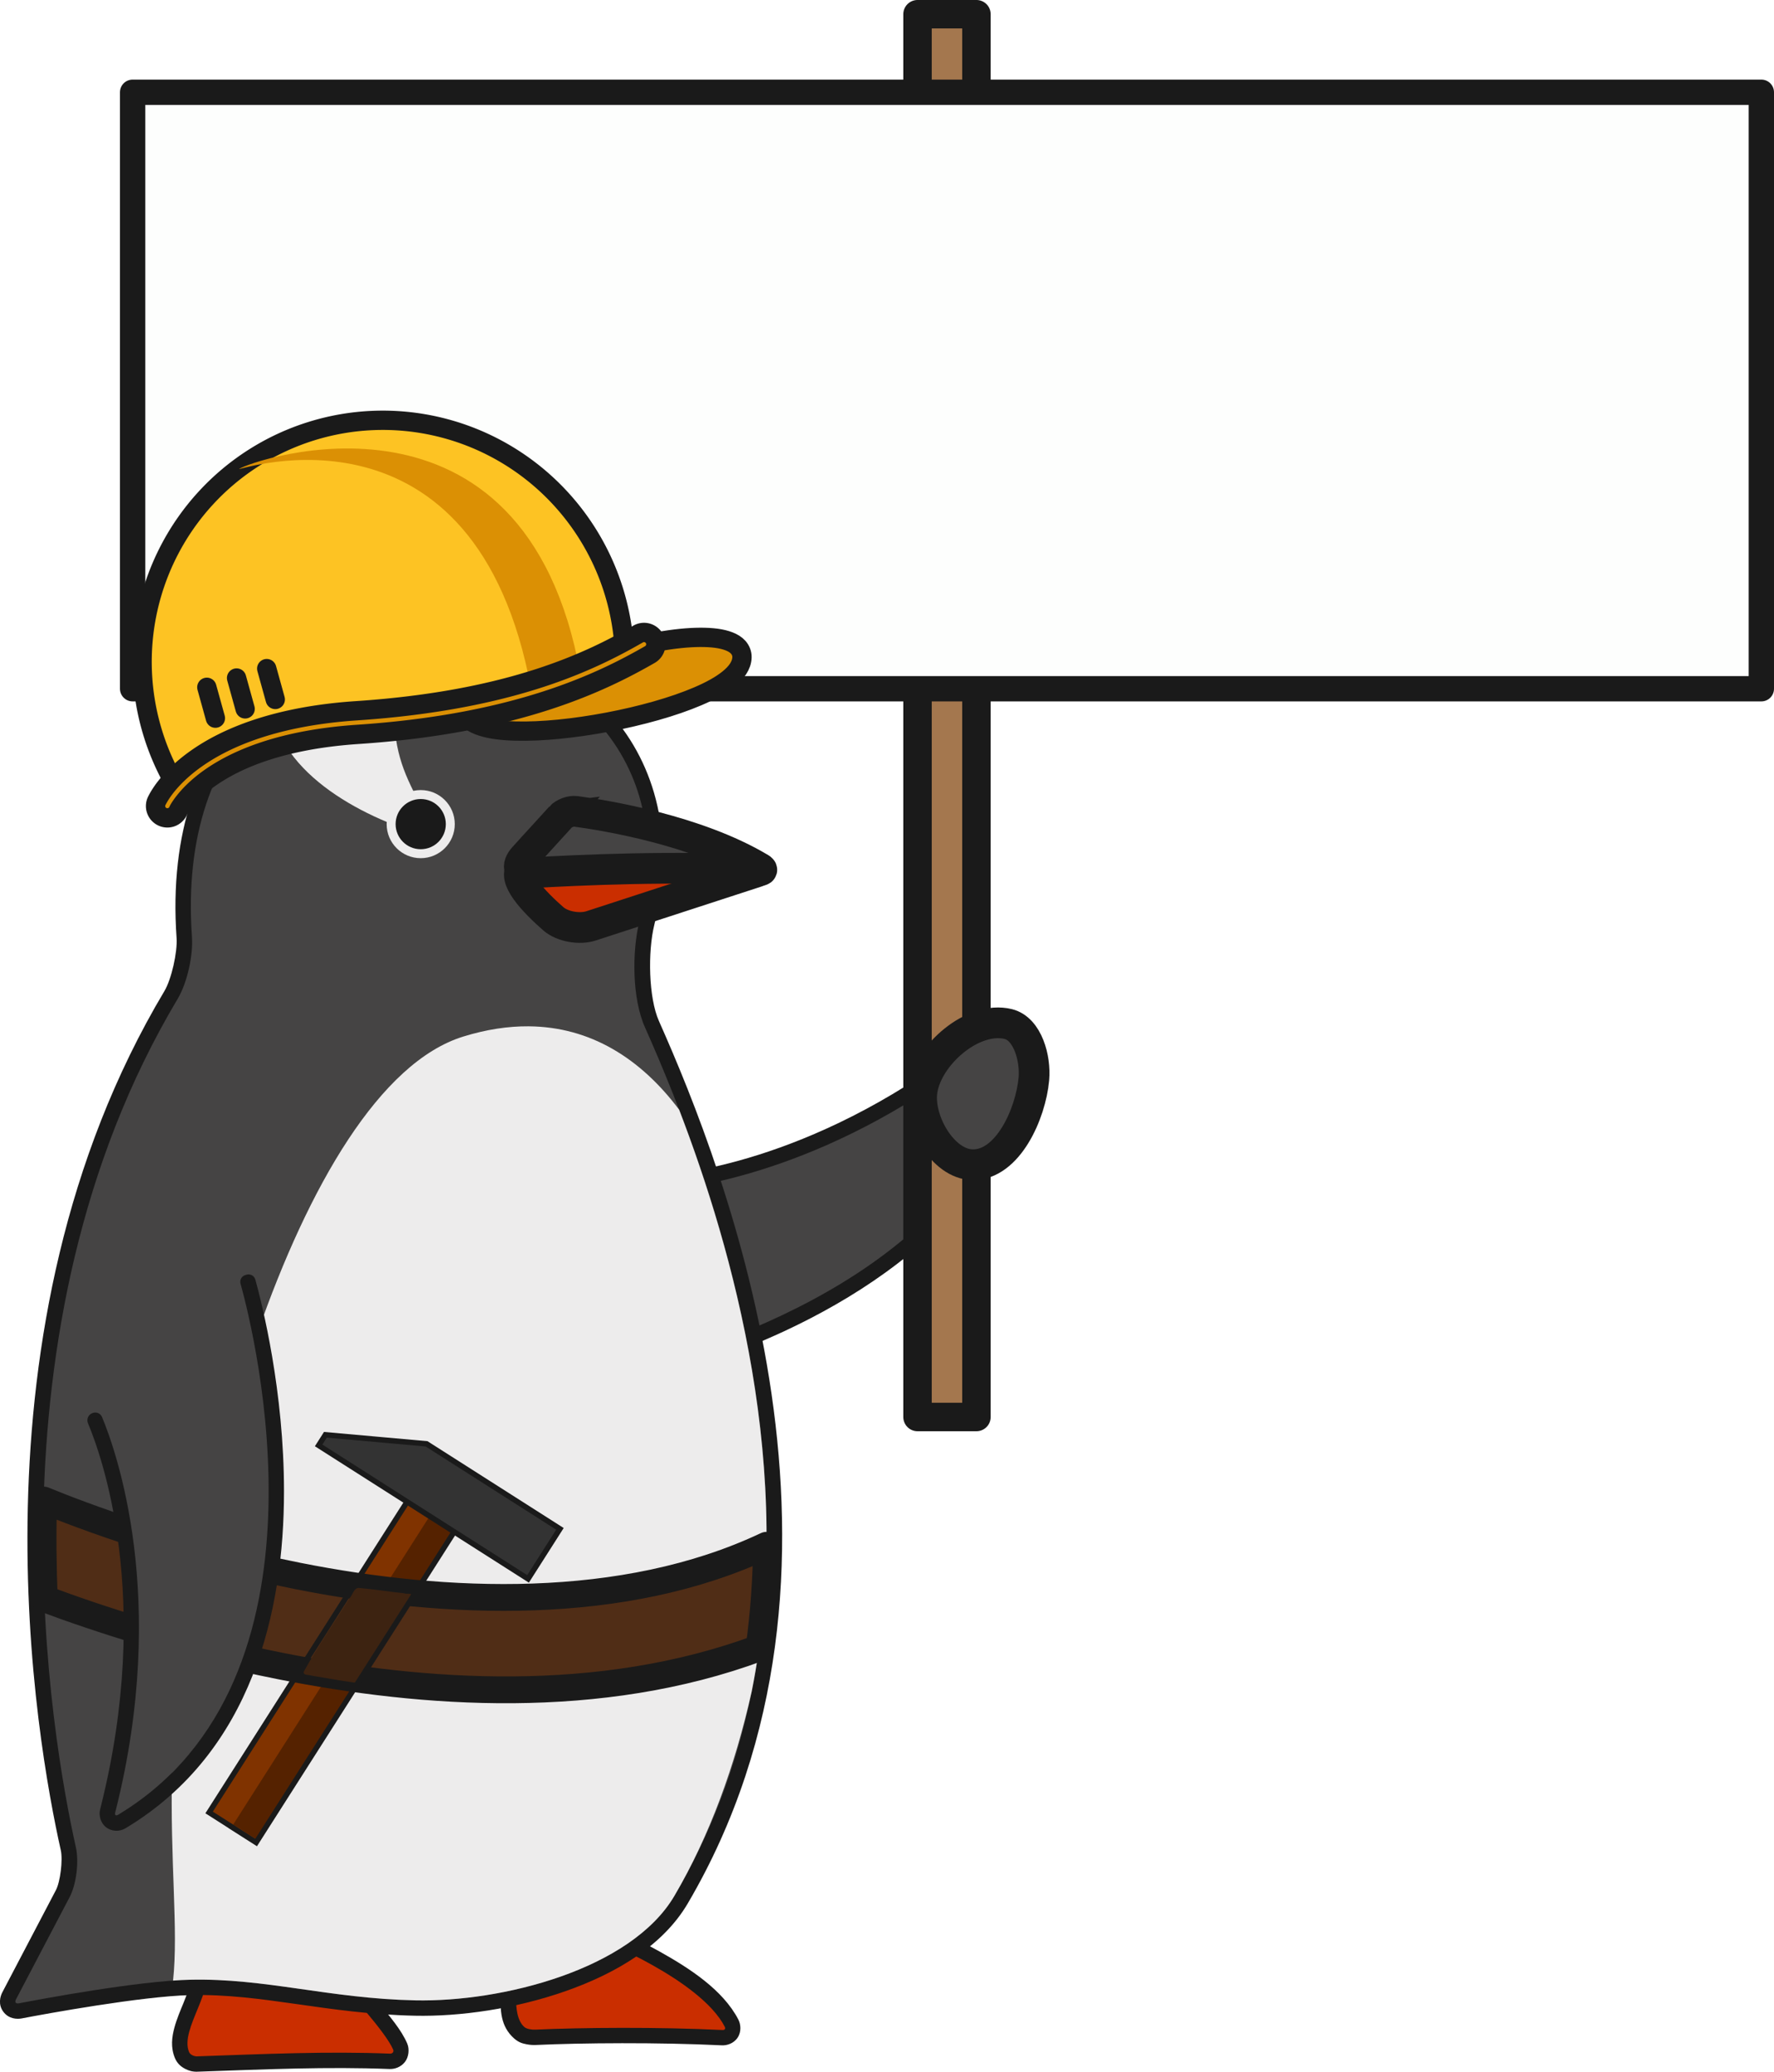
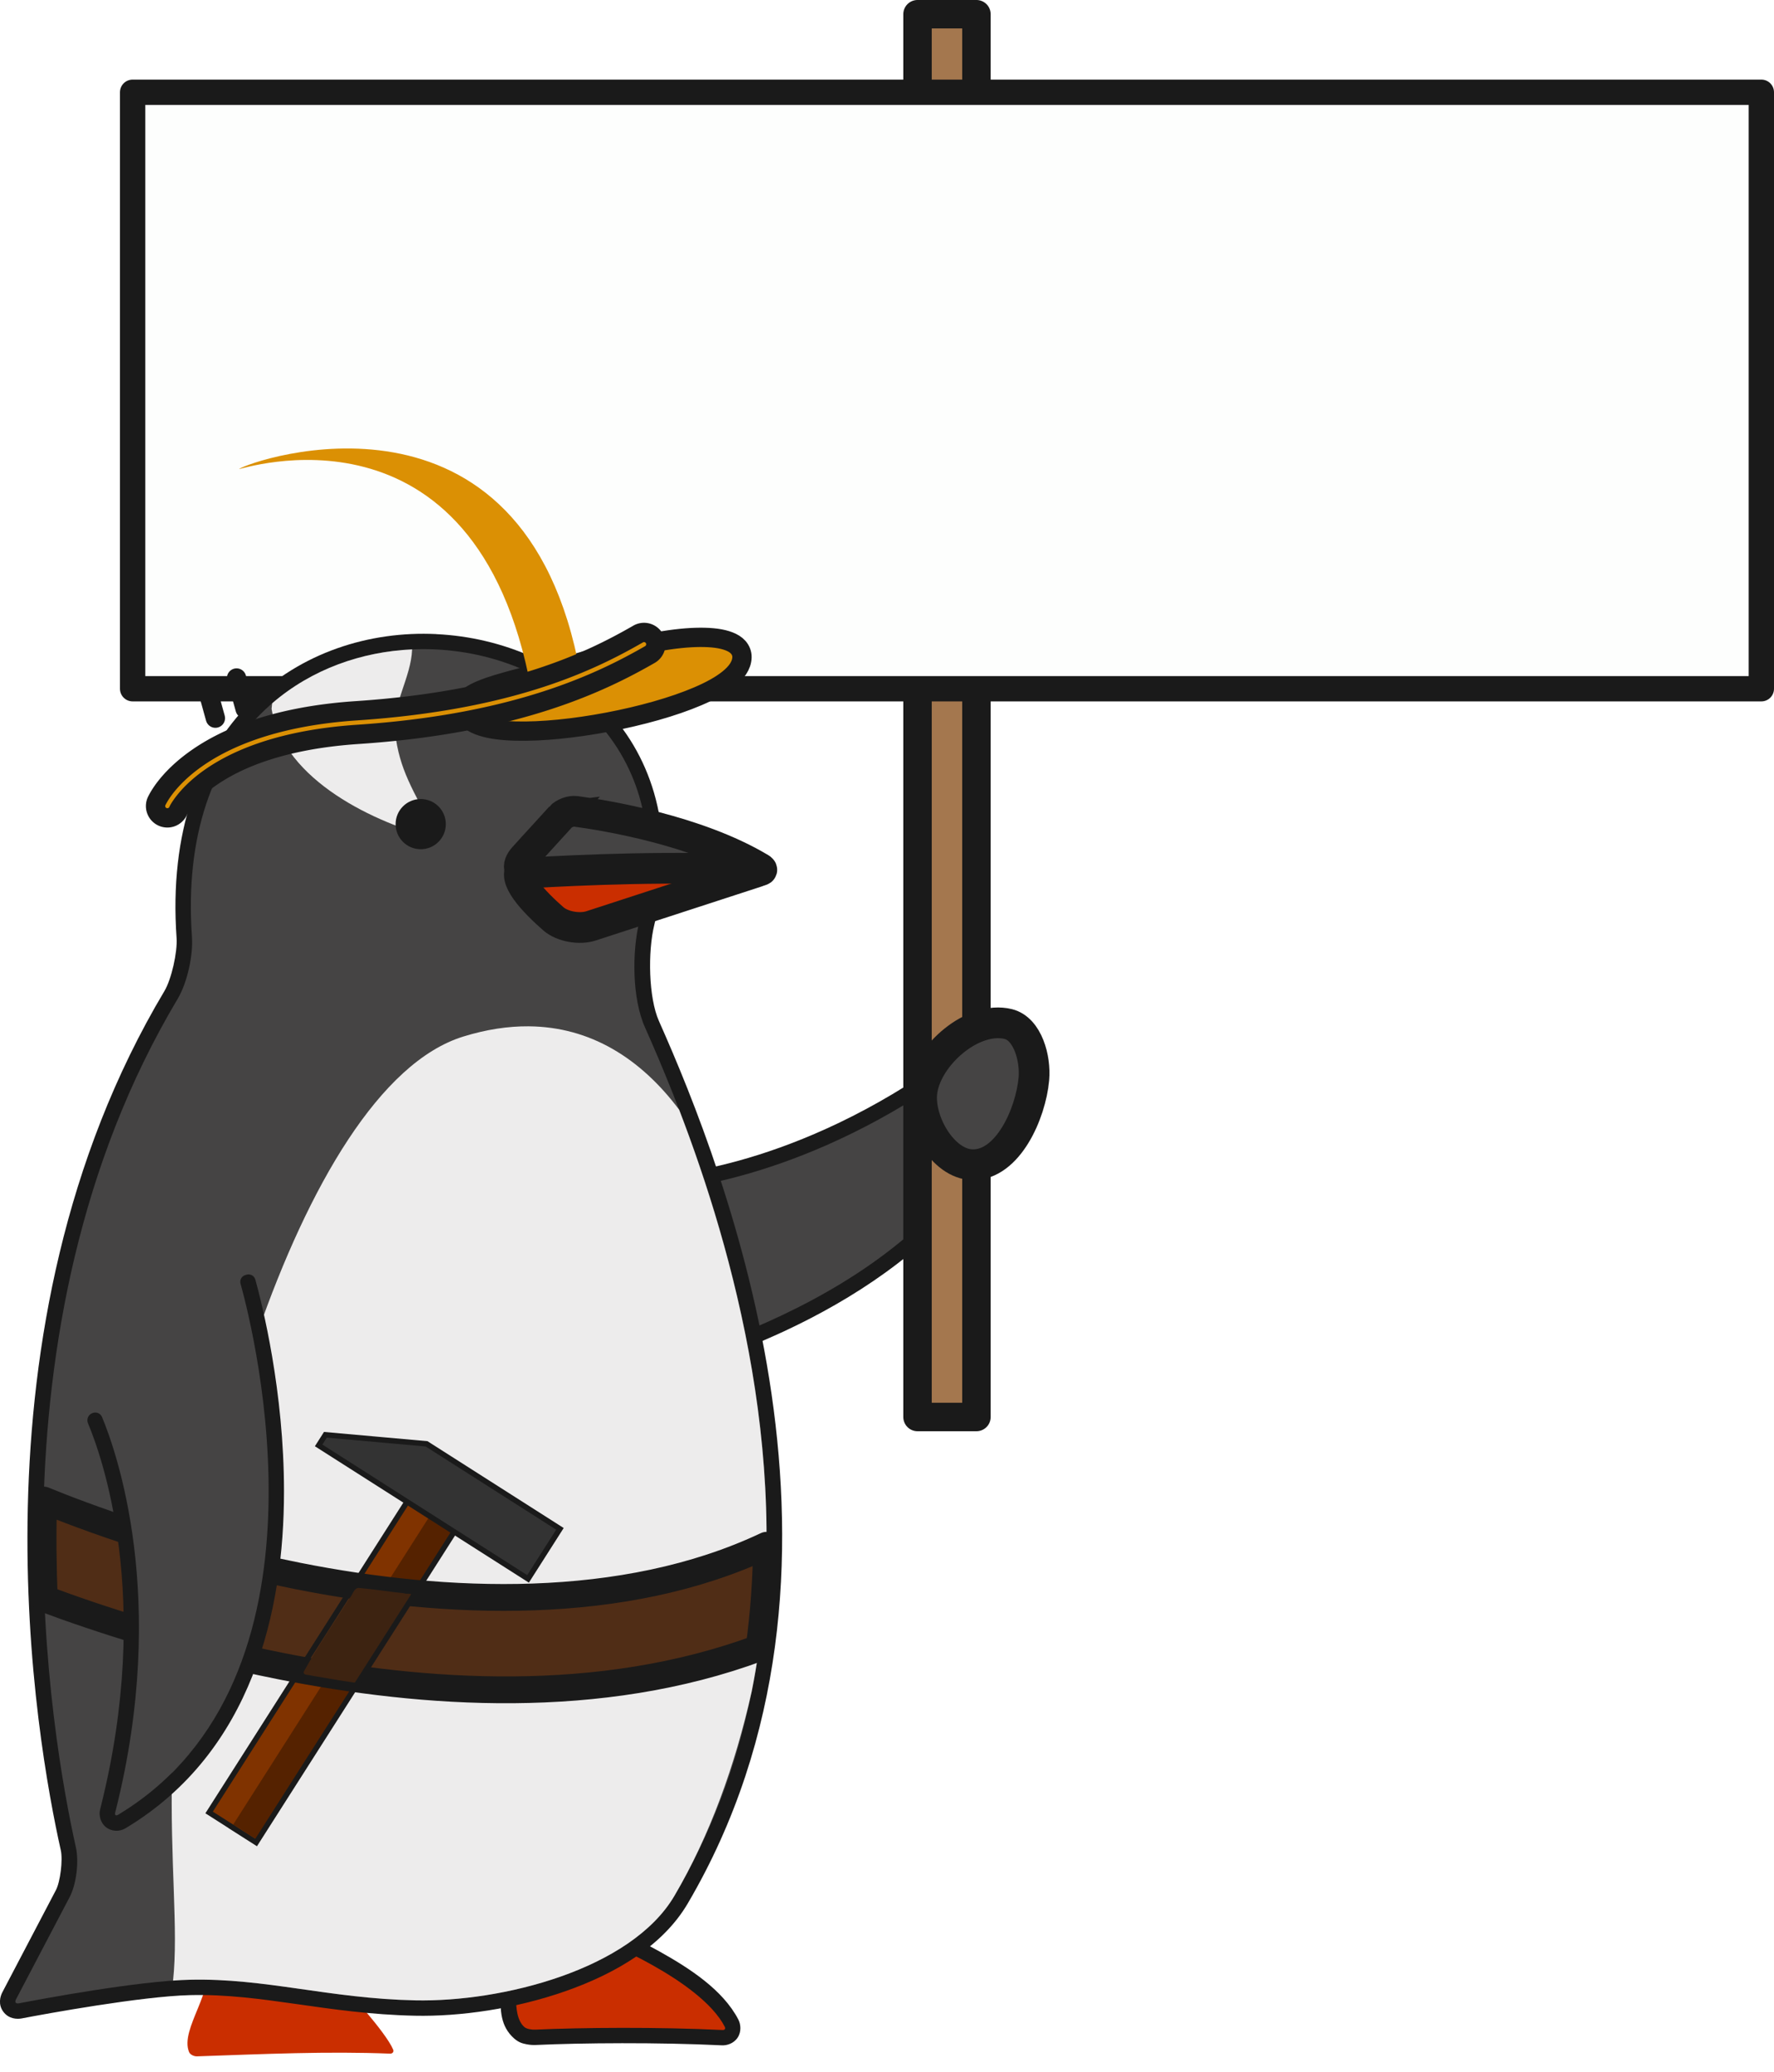
<svg xmlns="http://www.w3.org/2000/svg" xmlns:ns1="http://www.inkscape.org/namespaces/inkscape" xmlns:ns2="http://sodipodi.sourceforge.net/DTD/sodipodi-0.dtd" width="66.146mm" height="77.247mm" viewBox="0 0 66.146 77.247" version="1.1" id="svg1" ns1:version="1.4.2 (ebf0e940d0, 2025-05-08)" ns2:docname="gentoo.svg" xml:space="preserve">
  <ns2:namedview id="namedview1" pagecolor="#ffffff" bordercolor="#999999" borderopacity="1" ns1:showpageshadow="2" ns1:pageopacity="0" ns1:pagecheckerboard="0" ns1:deskcolor="#d1d1d1" ns1:document-units="mm" ns1:zoom="1.4645623" ns1:cx="76.81476" ns1:cy="15.021553" ns1:window-width="1920" ns1:window-height="1008" ns1:window-x="1920" ns1:window-y="0" ns1:window-maximized="1" ns1:current-layer="layer1" />
  <defs id="defs1">
    <ns1:path-effect effect="fillet_chamfer" id="path-effect5-5-8" is_visible="true" lpeversion="1" nodesatellites_param="F,0,0,1,0,0.193,0,1 @ F,0,0,1,0,0.275,0,1 @ F,0,0,1,0,0.198,0,1 @ F,0,0,1,0,0.173,0,1" radius="0" unit="px" method="auto" mode="F" chamfer_steps="1" flexible="false" use_knot_distance="true" apply_no_radius="true" apply_with_radius="true" only_selected="false" hide_knots="false" />
    <ns1:path-effect effect="fillet_chamfer" id="path-effect4-9-7" is_visible="true" lpeversion="1" nodesatellites_param="F,0,0,1,0,0.228,0,1 @ F,0,0,1,0,0.299,0,1 @ F,0,0,1,0,1.014,0,1 @ F,0,0,1,0,0.063,0,1 @ F,0,0,1,0,0.804,0,1" radius="0" unit="px" method="auto" mode="F" chamfer_steps="1" flexible="false" use_knot_distance="true" apply_no_radius="true" apply_with_radius="true" only_selected="false" hide_knots="false" />
    <ns1:path-effect effect="fillet_chamfer" id="path-effect12-848-4" is_visible="true" lpeversion="1" nodesatellites_param="F,0,0,1,0,0.298,0,1 @ F,0,0,1,0,0.113,0,1 @ F,0,0,1,0,0.113,0,1 @ F,0,0,1,0,0.333,0,1 @ F,0,0,1,0,0.312,0,1 @ F,0,0,1,0,0.113,0,1 @ F,0,0,1,0,0.113,0,1 @ F,0,0,1,0,0,0,1 @ F,0,0,1,0,0,0,1 @ F,0,0,1,0,0,0,1 @ F,0,0,1,0,0,0,1 @ F,0,0,1,0,0.312,0,1" radius="0" unit="px" method="auto" mode="F" chamfer_steps="1" flexible="false" use_knot_distance="true" apply_no_radius="true" apply_with_radius="true" only_selected="false" hide_knots="false" />
    <ns1:path-effect effect="fillet_chamfer" id="path-effect43" is_visible="true" lpeversion="1" nodesatellites_param="F,0,0,1,0,0,0,1 @ F,0,0,1,0,5.164,0,1 @ F,0,0,1,0,0,0,1 @ F,0,0,1,0,0,0,1 @ F,0,0,1,0,0,0,1 @ F,0,0,1,0,5.503,0,1 @ F,0,0,1,0,0,0,1 @ F,0,0,1,0,0,0,1" radius="0" unit="px" method="auto" mode="F" chamfer_steps="1" flexible="false" use_knot_distance="true" apply_no_radius="true" apply_with_radius="true" only_selected="false" hide_knots="false" />
    <ns1:path-effect effect="fillet_chamfer" id="path-effect44" is_visible="true" lpeversion="1" nodesatellites_param="F,0,0,1,0,0.136,0,1 @ F,0,0,1,0,0.153,0,1 @ F,0,0,1,0,0.157,0,1 @ F,0,0,1,0,0.154,0,1" radius="0" unit="px" method="auto" mode="F" chamfer_steps="1" flexible="false" use_knot_distance="true" apply_no_radius="true" apply_with_radius="true" only_selected="false" hide_knots="false" />
    <ns1:path-effect effect="fillet_chamfer" id="path-effect19-0" is_visible="true" lpeversion="1" nodesatellites_param="F,0,0,1,0,0,0,1 @ F,0,0,1,0,0.944,0,1 @ F,0,0,1,0,0.131,0,1" radius="0" unit="px" method="auto" mode="F" chamfer_steps="1" flexible="false" use_knot_distance="true" apply_no_radius="true" apply_with_radius="true" only_selected="false" hide_knots="false" />
    <ns1:path-effect effect="fillet_chamfer" id="path-effect18-46" is_visible="true" lpeversion="1" nodesatellites_param="F,0,0,1,0,0.396,0,1 @ F,0,0,1,0,1.003,0,1 @ F,0,0,1,0,0.197,0,1" radius="0" unit="px" method="auto" mode="F" chamfer_steps="1" flexible="false" use_knot_distance="true" apply_no_radius="true" apply_with_radius="true" only_selected="false" hide_knots="false" />
    <ns1:path-effect effect="fillet_chamfer" id="path-effect12-1-5-2" is_visible="true" lpeversion="1" nodesatellites_param="F,0,0,1,0,0.298,0,1 @ F,0,0,1,0,0.113,0,1 @ F,0,0,1,0,0.113,0,1 @ F,0,0,1,0,0.333,0,1 @ F,0,0,1,0,0.312,0,1 @ F,0,0,1,0,0.113,0,1 @ F,0,0,1,0,0.113,0,1 @ F,0,0,1,0,0,0,1 @ F,0,0,1,0,0,0,1 @ F,0,0,1,0,0,0,1 @ F,0,0,1,0,0,0,1 @ F,0,0,1,0,0.312,0,1" radius="0" unit="px" method="auto" mode="F" chamfer_steps="1" flexible="false" use_knot_distance="true" apply_no_radius="true" apply_with_radius="true" only_selected="false" hide_knots="false" />
    <ns1:path-effect effect="fillet_chamfer" id="path-effect20-6" is_visible="true" lpeversion="1" nodesatellites_param="F,0,0,1,0,0,0,1 @ F,0,0,1,0,0,0,1 @ F,0,0,1,0,0.557,0,1 @ F,0,0,1,0,0,0,1 @ F,0,0,1,0,0,0,1" radius="0" unit="px" method="auto" mode="F" chamfer_steps="1" flexible="false" use_knot_distance="true" apply_no_radius="true" apply_with_radius="true" only_selected="false" hide_knots="false" />
    <ns1:path-effect effect="fillet_chamfer" id="path-effect5-5-8-6" is_visible="true" lpeversion="1" nodesatellites_param="F,0,0,1,0,0.193,0,1 @ F,0,0,1,0,0.275,0,1 @ F,0,0,1,0,0.198,0,1 @ F,0,0,1,0,0.173,0,1" radius="0" unit="px" method="auto" mode="F" chamfer_steps="1" flexible="false" use_knot_distance="true" apply_no_radius="true" apply_with_radius="true" only_selected="false" hide_knots="false" />
    <ns1:path-effect effect="fillet_chamfer" id="path-effect4-9-7-7" is_visible="true" lpeversion="1" nodesatellites_param="F,0,0,1,0,0.228,0,1 @ F,0,0,1,0,0.299,0,1 @ F,0,0,1,0,1.014,0,1 @ F,0,0,1,0,0.063,0,1 @ F,0,0,1,0,0.804,0,1" radius="0" unit="px" method="auto" mode="F" chamfer_steps="1" flexible="false" use_knot_distance="true" apply_no_radius="true" apply_with_radius="true" only_selected="false" hide_knots="false" />
    <ns1:path-effect effect="fillet_chamfer" id="path-effect12-848-4-3" is_visible="true" lpeversion="1" nodesatellites_param="F,0,0,1,0,0.298,0,1 @ F,0,0,1,0,0.113,0,1 @ F,0,0,1,0,0.113,0,1 @ F,0,0,1,0,0.333,0,1 @ F,0,0,1,0,0.312,0,1 @ F,0,0,1,0,0.113,0,1 @ F,0,0,1,0,0.113,0,1 @ F,0,0,1,0,0,0,1 @ F,0,0,1,0,0,0,1 @ F,0,0,1,0,0,0,1 @ F,0,0,1,0,0,0,1 @ F,0,0,1,0,0.312,0,1" radius="0" unit="px" method="auto" mode="F" chamfer_steps="1" flexible="false" use_knot_distance="true" apply_no_radius="true" apply_with_radius="true" only_selected="false" hide_knots="false" />
    <ns1:path-effect effect="fillet_chamfer" id="path-effect43-6" is_visible="true" lpeversion="1" nodesatellites_param="F,0,0,1,0,0,0,1 @ F,0,0,1,0,5.164,0,1 @ F,0,0,1,0,0,0,1 @ F,0,0,1,0,0,0,1 @ F,0,0,1,0,0,0,1 @ F,0,0,1,0,5.503,0,1 @ F,0,0,1,0,0,0,1 @ F,0,0,1,0,0,0,1" radius="0" unit="px" method="auto" mode="F" chamfer_steps="1" flexible="false" use_knot_distance="true" apply_no_radius="true" apply_with_radius="true" only_selected="false" hide_knots="false" />
    <ns1:path-effect effect="fillet_chamfer" id="path-effect44-3" is_visible="true" lpeversion="1" nodesatellites_param="F,0,0,1,0,0.136,0,1 @ F,0,0,1,0,0.153,0,1 @ F,0,0,1,0,0.157,0,1 @ F,0,0,1,0,0.154,0,1" radius="0" unit="px" method="auto" mode="F" chamfer_steps="1" flexible="false" use_knot_distance="true" apply_no_radius="true" apply_with_radius="true" only_selected="false" hide_knots="false" />
    <ns1:path-effect effect="fillet_chamfer" id="path-effect19-5" is_visible="true" lpeversion="1" nodesatellites_param="F,0,0,1,0,0,0,1 @ F,0,0,1,0,0.944,0,1 @ F,0,0,1,0,0.131,0,1" radius="0" unit="px" method="auto" mode="F" chamfer_steps="1" flexible="false" use_knot_distance="true" apply_no_radius="true" apply_with_radius="true" only_selected="false" hide_knots="false" />
    <ns1:path-effect effect="fillet_chamfer" id="path-effect18-1" is_visible="true" lpeversion="1" nodesatellites_param="F,0,0,1,0,0.396,0,1 @ F,0,0,1,0,1.003,0,1 @ F,0,0,1,0,0.197,0,1" radius="0" unit="px" method="auto" mode="F" chamfer_steps="1" flexible="false" use_knot_distance="true" apply_no_radius="true" apply_with_radius="true" only_selected="false" hide_knots="false" />
    <ns1:path-effect effect="fillet_chamfer" id="path-effect12-1-5-1" is_visible="true" lpeversion="1" nodesatellites_param="F,0,0,1,0,0.298,0,1 @ F,0,0,1,0,0.113,0,1 @ F,0,0,1,0,0.113,0,1 @ F,0,0,1,0,0.333,0,1 @ F,0,0,1,0,0.312,0,1 @ F,0,0,1,0,0.113,0,1 @ F,0,0,1,0,0.113,0,1 @ F,0,0,1,0,0,0,1 @ F,0,0,1,0,0,0,1 @ F,0,0,1,0,0,0,1 @ F,0,0,1,0,0,0,1 @ F,0,0,1,0,0.312,0,1" radius="0" unit="px" method="auto" mode="F" chamfer_steps="1" flexible="false" use_knot_distance="true" apply_no_radius="true" apply_with_radius="true" only_selected="false" hide_knots="false" />
    <ns1:path-effect effect="fillet_chamfer" id="path-effect19-0-0" is_visible="true" lpeversion="1" nodesatellites_param="F,0,0,1,0,0,0,1 @ F,0,0,1,0,0.944,0,1 @ F,0,0,1,0,0.131,0,1" radius="0" unit="px" method="auto" mode="F" chamfer_steps="1" flexible="false" use_knot_distance="true" apply_no_radius="true" apply_with_radius="true" only_selected="false" hide_knots="false" />
    <ns1:path-effect effect="fillet_chamfer" id="path-effect18-46-6" is_visible="true" lpeversion="1" nodesatellites_param="F,0,0,1,0,0.396,0,1 @ F,0,0,1,0,1.003,0,1 @ F,0,0,1,0,0.197,0,1" radius="0" unit="px" method="auto" mode="F" chamfer_steps="1" flexible="false" use_knot_distance="true" apply_no_radius="true" apply_with_radius="true" only_selected="false" hide_knots="false" />
    <ns1:path-effect effect="fillet_chamfer" id="path-effect12-1-5-2-2" is_visible="true" lpeversion="1" nodesatellites_param="F,0,0,1,0,0.298,0,1 @ F,0,0,1,0,0.113,0,1 @ F,0,0,1,0,0.113,0,1 @ F,0,0,1,0,0.333,0,1 @ F,0,0,1,0,0.312,0,1 @ F,0,0,1,0,0.113,0,1 @ F,0,0,1,0,0.113,0,1 @ F,0,0,1,0,0,0,1 @ F,0,0,1,0,0,0,1 @ F,0,0,1,0,0,0,1 @ F,0,0,1,0,0,0,1 @ F,0,0,1,0,0.312,0,1" radius="0" unit="px" method="auto" mode="F" chamfer_steps="1" flexible="false" use_knot_distance="true" apply_no_radius="true" apply_with_radius="true" only_selected="false" hide_knots="false" />
    <ns1:path-effect effect="fillet_chamfer" id="path-effect20-6-9" is_visible="true" lpeversion="1" nodesatellites_param="F,0,0,1,0,0,0,1 @ F,0,0,1,0,0,0,1 @ F,0,0,1,0,0.557,0,1 @ F,0,0,1,0,0,0,1 @ F,0,0,1,0,0,0,1" radius="0" unit="px" method="auto" mode="F" chamfer_steps="1" flexible="false" use_knot_distance="true" apply_no_radius="true" apply_with_radius="true" only_selected="false" hide_knots="false" />
    <ns1:path-effect effect="fillet_chamfer" id="path-effect43-0" is_visible="true" lpeversion="1" nodesatellites_param="F,0,0,1,0,0,0,1 @ F,0,0,1,0,5.164,0,1 @ F,0,0,1,0,0,0,1 @ F,0,0,1,0,0,0,1 @ F,0,0,1,0,0,0,1 @ F,0,0,1,0,5.503,0,1 @ F,0,0,1,0,0,0,1 @ F,0,0,1,0,0,0,1" radius="0" unit="px" method="auto" mode="F" chamfer_steps="1" flexible="false" use_knot_distance="true" apply_no_radius="true" apply_with_radius="true" only_selected="false" hide_knots="false" />
    <ns1:path-effect effect="fillet_chamfer" id="path-effect44-6" is_visible="true" lpeversion="1" nodesatellites_param="F,0,0,1,0,0.136,0,1 @ F,0,0,1,0,0.153,0,1 @ F,0,0,1,0,0.157,0,1 @ F,0,0,1,0,0.154,0,1" radius="0" unit="px" method="auto" mode="F" chamfer_steps="1" flexible="false" use_knot_distance="true" apply_no_radius="true" apply_with_radius="true" only_selected="false" hide_knots="false" />
    <clipPath clipPathUnits="userSpaceOnUse" id="clipPath3496">
      <rect style="display:inline;fill:#b3b3b3;stroke-width:0.308" id="rect3498" width="398.041" height="1374.141" x="956.366" y="-364.367" rx="0" ry="0" transform="matrix(1,-0.001,0.669,0.744,0,0)" ns1:label="Body2" ns2:insensitive="true" />
    </clipPath>
    <clipPath clipPathUnits="userSpaceOnUse" id="clipPath3500">
      <rect style="display:inline;fill:#b3b3b3;stroke-width:0.308" id="rect3502" width="398.041" height="1374.141" x="956.366" y="-364.367" rx="0" ry="0" transform="matrix(1,-0.001,0.669,0.744,0,0)" ns1:label="Body2" ns2:insensitive="true" />
    </clipPath>
    <clipPath clipPathUnits="userSpaceOnUse" id="clipPath3504">
      <rect style="display:inline;fill:#b3b3b3;stroke-width:0.308" id="rect3506" width="398.041" height="1374.141" x="956.366" y="-364.367" rx="0" ry="0" transform="matrix(1,-0.001,0.669,0.744,0,0)" ns1:label="Body2" ns2:insensitive="true" />
    </clipPath>
    <clipPath clipPathUnits="userSpaceOnUse" id="clipPath3508">
      <rect style="display:inline;fill:#b3b3b3;stroke-width:0.308" id="rect3510" width="398.041" height="1374.141" x="956.366" y="-364.367" rx="0" ry="0" transform="matrix(1,-0.001,0.669,0.744,0,0)" ns1:label="Body2" ns2:insensitive="true" />
    </clipPath>
    <clipPath clipPathUnits="userSpaceOnUse" id="clipPath3512">
-       <rect style="display:inline;fill:#b3b3b3;stroke-width:0.308" id="rect3514" width="398.041" height="1374.141" x="956.366" y="-364.367" rx="0" ry="0" transform="matrix(1,-0.001,0.669,0.744,0,0)" ns1:label="Body2" ns2:insensitive="true" />
-     </clipPath>
+       </clipPath>
  </defs>
  <g ns1:label="Layer 1" ns1:groupmode="layer" id="layer1" transform="translate(-51.858,-123.825)">
    <path id="path9-6-5-7-1" style="baseline-shift:baseline;display:inline;overflow:visible;vector-effect:none;fill:#454444;fill-opacity:1;stroke-width:0.885;paint-order:stroke fill markers;enable-background:accumulate;stop-color:#000000" d="m 88.793,162.638 c -6.598,5.391 -12.622,5.451 -12.622,5.451 l -1.942,7.094 c 0,0 10.856,-1.886 14.564,-8.959 z" />
    <path id="path8-74-9-2" style="baseline-shift:baseline;display:inline;overflow:visible;vector-effect:none;fill:#1a1a1a;stroke-width:0.866;paint-order:stroke fill markers;enable-background:accumulate;stop-color:#000000" d="m 88.822,161.995 c -5.797,4.87 -11.114,5.563 -12.35,5.66 -0.149,0.012 -0.267,0.136 -0.264,0.285 l 7.36e-4,0.015 c 0.004,0.159 0.136,0.284 0.294,0.271 1.268,-0.104 6.56,-0.809 12.319,-5.489 z m 0,4.053 c -3.304,6.456 -12.694,8.697 -14.357,9.049 -0.14,0.029 -0.232,0.164 -0.206,0.305 l 0.008,0.043 c 0.027,0.147 0.168,0.244 0.313,0.213 0.931,-0.196 4.185,-0.961 7.509,-2.683 2.505,-1.298 5.091,-3.17 6.733,-5.776 z" />
    <rect style="fill:#a4774e;fill-opacity:1;stroke:#1a1a1a;stroke-width:1.061;stroke-linejoin:round;stroke-dasharray:none;paint-order:stroke fill markers" id="rect38" width="2.197" height="52.306" x="86.069" y="124.355" />
    <rect style="fill:#fdfefd;fill-opacity:1;stroke:#1a1a1a;stroke-width:0.944;stroke-linejoin:round;stroke-dasharray:none;paint-order:stroke fill markers" id="rect39" width="60.729" height="22.241" x="56.803" y="127.265" />
    <path style="display:inline;fill:#454444;fill-opacity:1;stroke:#1a1a1a;stroke-width:1.145;stroke-linejoin:round;stroke-dasharray:none;paint-order:stroke fill markers" d="m 89.451,162.008 c -1.311,-0.319 -2.994,1.136 -3.209,2.468 -0.178,1.104 0.764,2.765 1.882,2.778 1.311,0.016 2.165,-1.896 2.284,-3.201 0.068,-0.749 -0.226,-1.867 -0.958,-2.045 z" id="path39" ns2:nodetypes="aaaaa" />
-     <path id="path14-4-3-04-9" style="baseline-shift:baseline;display:inline;overflow:visible;vector-effect:none;fill:#1a1a1a;stroke-width:0.866;paint-order:stroke fill markers;enable-background:accumulate;stop-color:#000000" d="m 59.498,196.963 -0.523,0.233 c 0.094,0.211 -0.022,0.695 -0.268,1.295 -0.123,0.3 -0.26,0.615 -0.35,0.952 -0.09,0.337 -0.142,0.725 0.022,1.118 0.095,0.228 0.251,0.337 0.389,0.408 0.138,0.071 0.274,0.109 0.451,0.103 2.552,-0.088 4.851,-0.191 7.159,-0.1 0.199,0.008 0.421,-0.069 0.572,-0.255 0.151,-0.186 0.181,-0.486 0.093,-0.692 -0.217,-0.51 -0.657,-1.025 -1.089,-1.539 -0.432,-0.514 -0.882,-1.01 -0.918,-1.053 l -2.453,-0.525 c 0.006,0.013 -3.086,0.055 -3.086,0.055 z" ns2:nodetypes="scccssscccsccs" />
    <path style="baseline-shift:baseline;display:inline;overflow:visible;vector-effect:none;fill:#ca2e00;fill-opacity:1;stroke-width:0.866;paint-order:stroke fill markers;enable-background:accumulate;stop-color:#000000" d="m 59.498,196.963 c 0.453,1.016 -0.951,2.512 -0.59,3.377 0.041,0.099 0.186,0.163 0.293,0.16 2.548,-0.088 4.861,-0.194 7.201,-0.101 0.09,0.003 0.151,-0.067 0.116,-0.15 -0.284,-0.668 -1.743,-2.234 -1.923,-2.452" id="path15-2-7-1-22-4" />
    <path id="path17-6-8-20-3" style="baseline-shift:baseline;display:inline;overflow:visible;vector-effect:none;fill:#1a1a1a;stroke-width:0.866;paint-order:stroke fill markers;enable-background:accumulate;stop-color:#000000" d="m 74.374,195.59 -2.027,0.7 -1.708,1.075 c 0,0 -0.093,0.407 -0.108,0.89 -0.016,0.483 -0.029,1.121 0.504,1.584 0.178,0.155 0.326,0.184 0.455,0.21 0.129,0.026 0.243,0.032 0.355,0.027 1.693,-0.078 4.557,-0.102 6.931,0.013 h 0.002 c 0.176,0.008 0.431,-0.061 0.582,-0.284 0.151,-0.223 0.116,-0.506 0.032,-0.668 v -0.002 c -0.575,-1.115 -1.827,-1.92 -2.93,-2.538 -1.103,-0.618 -2.087,-1.007 -2.087,-1.007 z" ns2:nodetypes="cccscscccsccscc" />
    <path style="baseline-shift:baseline;display:inline;overflow:visible;vector-effect:none;fill:#ca2e00;fill-opacity:1;stroke-width:0.866;paint-order:stroke fill markers;enable-background:accumulate;stop-color:#000000" d="m 71.198,197.49 c 0,0 -0.322,1.452 0.212,1.917 0.09,0.079 0.286,0.102 0.408,0.097 1.718,-0.079 4.586,-0.103 6.986,0.014 0.077,0.003 0.114,-0.05 0.079,-0.119 -0.914,-1.772 -4.718,-3.276 -4.718,-3.276" id="path18-6-5-9-5-5" />
    <path style="baseline-shift:baseline;display:inline;overflow:visible;vector-effect:none;fill:#1a1a1a;stroke-width:0.866;paint-order:stroke fill markers;enable-background:accumulate;stop-color:#000000" d="m 68.124,147.468 c -2.487,-0.119 -5.056,0.684 -6.936,2.557 -1.88,1.873 -3.027,4.802 -2.746,8.776 0.037,0.527 -0.192,1.539 -0.453,1.977 -7.531,12.62 -4.765,28.005 -3.864,32.038 0.081,0.36 -0.019,1.174 -0.181,1.483 l -1.999,3.813 c -0.083,0.158 -0.163,0.455 0.037,0.725 0.2,0.27 0.509,0.282 0.685,0.249 0.882,-0.17 4.468,-0.826 6.28,-0.869 2.701,-0.065 5.078,0.697 8.38,0.768 1.682,0.036 3.741,-0.255 5.629,-0.92 1.888,-0.665 3.625,-1.699 4.545,-3.265 7.275,-12.379 1.417,-27.309 -1.074,-32.904 -0.387,-0.869 -0.42,-2.583 -0.171,-3.593 0.803,-3.253 0.031,-5.954 -1.593,-7.817 -1.624,-1.863 -4.054,-2.898 -6.54,-3.016 z" id="path20-6-6-2" ns2:nodetypes="ssscsccsscssssssss" />
    <path style="baseline-shift:baseline;display:inline;overflow:visible;vector-effect:none;fill:#454444;stroke-width:0.866;paint-order:stroke fill markers;enable-background:accumulate;stop-color:#000000" d="m 54.684,192.69 c -0.887,-3.971 -3.595,-19.23 3.798,-31.62 0.355,-0.595 0.582,-1.62 0.533,-2.311 -1.088,-15.385 19.749,-13.002 16.686,-0.594 -0.282,1.143 -0.276,2.886 0.204,3.963 2.472,5.551 8.207,20.293 1.103,32.381 -1.626,2.766 -6.459,3.972 -9.668,3.903 -3.217,-0.069 -5.593,-0.836 -8.406,-0.769 -1.927,0.046 -5.483,0.709 -6.373,0.88 -0.114,0.022 -0.162,-0.043 -0.108,-0.146 l 2,-3.812 c 0.259,-0.494 0.353,-1.331 0.232,-1.875 z" id="path21-4-9-4-58" />
-     <circle style="display:inline;fill:#edecec;fill-opacity:1;stroke:none;stroke-width:1.465;stroke-linecap:butt;stroke-linejoin:miter;stroke-dasharray:none;paint-order:stroke fill markers" id="path3-3-3-4-6" cx="67.545" cy="154.554" r="1.27" />
    <path id="path6-3-9-2" style="fill:#edecec;fill-opacity:1;stroke-width:1.145;paint-order:stroke fill markers" d="m 67.225,148.039 c -1.879,0.084 -3.741,0.734 -5.219,2.01 -0.008,0.069 -0.015,0.138 -0.022,0.207 0.453,2.682 3.91,4.275 6.112,4.823 0.063,0.016 0.089,-0.018 0.059,-0.076 -0.937,-1.781 -1.396,-2.47 -1.566,-3.86 -0.127,-1.043 0.599,-2.053 0.635,-3.104 z" />
    <circle style="display:inline;fill:#1a1a1a;fill-opacity:1;stroke:none;stroke-width:1.079;stroke-linecap:butt;stroke-linejoin:miter;stroke-dasharray:none;paint-order:stroke fill markers" id="path3-3-3-8" cx="67.545" cy="154.554" r="0.936" />
    <path style="fill:#ca2e00;fill-opacity:1;stroke:#1a1a1a;stroke-width:1.323;stroke-linecap:butt;stroke-linejoin:miter;stroke-dasharray:none;paint-order:stroke fill markers" d="m 56.064,99.208 c -0.565,0.42 0.514,1.52 1.305,2.213 0.391,0.343 1.13,0.468 1.625,0.306 l 7.162,-2.332 c 0.069,-0.022 0.066,-0.043 -0.006,-0.045 -1.172,-0.042 -9.811,-0.346 -10.085,-0.142 z" id="path5-7-3-47" ns2:nodetypes="sccs" transform="matrix(0.866,0,0,0.866,22.807,70.252)" ns1:path-effect="#path-effect19-5" ns1:original-d="m 56.064479,99.20799 c -0.852005,0.632632 2.032452,2.81216 2.032452,2.81216 l 8.183933,-2.66509 c 0,0 -9.922208,-0.365502 -10.216385,-0.14707 z" />
    <path style="display:inline;fill:#454444;fill-opacity:1;stroke:#1a1a1a;stroke-width:1.323;stroke-linecap:butt;stroke-linejoin:miter;stroke-dasharray:none;paint-order:stroke fill markers" d="m 57.68,97.042 -1.568,1.721 c -0.373,0.409 -0.227,0.709 0.325,0.677 1.915,-0.112 6.226,-0.312 9.82,-0.1 0.108,0.006 0.121,-0.035 0.028,-0.091 -2.748,-1.647 -6.7,-2.285 -7.947,-2.452 -0.216,-0.029 -0.511,0.083 -0.659,0.245 z" id="path4-4-3-2" ns2:nodetypes="cccc" transform="matrix(0.866,0,0,0.866,22.807,70.252)" ns1:path-effect="#path-effect18-1" ns1:original-d="m 57.947,96.748504 -2.509636,2.755571 c 0,0 6.211156,-0.458699 11.016343,-0.152226 C 63.159485,97.288828 57.947,96.748504 57.947,96.748504 Z" />
    <path id="path21-5-8-4" style="baseline-shift:baseline;display:inline;overflow:visible;vector-effect:none;fill:#edecec;fill-opacity:1;stroke-width:0.866;paint-order:stroke fill markers;enable-background:accumulate;stop-color:#000000" d="m 71.57,162.093 c -0.765,-0.006 -1.577,0.116 -2.435,0.381 -6.22,1.919 -10.648,18.497 -10.861,27.307 -0.084,3.495 0.243,5.971 0.037,7.894 0.221,-0.016 0.43,-0.027 0.623,-0.031 0.703,-0.017 1.379,0.018 2.048,0.082 1.337,0.127 2.645,0.367 4.084,0.528 0.719,0.081 1.471,0.141 2.275,0.158 0.802,0.017 1.706,-0.045 2.635,-0.191 1.859,-0.293 3.823,-0.923 5.287,-1.925 0.366,-0.25 0.7,-0.525 0.995,-0.822 0.147,-0.149 0.284,-0.303 0.409,-0.464 0.125,-0.161 0.24,-0.328 0.341,-0.501 1.301,-2.214 2.258,-4.835 2.878,-7.612 1.645,-8.197 -0.708,-16.494 -2.704,-21.693 -1.443,-1.923 -3.317,-3.093 -5.612,-3.111 z" />
    <path style="baseline-shift:baseline;display:inline;overflow:visible;vector-effect:none;fill:#803300;enable-background:accumulate;stop-color:#000000" d="m 67.075,179.766 -7.42,11.641 0.877,0.559 -8.98e-4,0.001 0.879,0.56 7.42,-11.641 -0.877,-0.559 8.98e-4,-0.001 z" id="path13" />
    <rect style="fill:#552200;stroke-width:0.203;stroke:none;stroke-opacity:1;stroke-dasharray:none" id="rect858-2" width="1.042" height="13.804" x="-155.267" y="115.54" transform="matrix(-0.843,-0.537,-0.537,0.843,0,0)" />
    <path id="path12" style="baseline-shift:baseline;display:inline;overflow:visible;vector-effect:none;stroke-linecap:round;stroke-linejoin:round;paint-order:stroke fill markers;enable-background:accumulate;stop-color:#000000;stop-opacity:1;opacity:1;fill:#502d16;stroke:#1a1a1a;stroke-opacity:1" d="M 53.485 179.757 C 53.448 181.039 53.462 182.272 53.51 183.438 C 55.445 184.161 58.599 185.21 62.307 185.945 C 67.634 187.002 74.213 187.48 80.16 185.272 C 80.338 183.989 80.425 182.709 80.438 181.444 C 75.095 183.967 68.44 183.675 62.971 182.59 C 58.477 181.699 54.873 180.327 53.485 179.757 z " />
    <path style="opacity:1;fill:#3d2311;fill-opacity:1;stroke:none;stroke-width:0.093;stroke-linecap:round;stroke-linejoin:round;stroke-dasharray:none;stroke-opacity:1;paint-order:stroke fill markers" d="m 50.421,223.424 c -0.677,0.096 -0.8,0.997 -1.226,1.43 -2.161,3.438 -4.474,6.792 -6.447,10.343 -0.163,0.569 0.73,0.428 1.054,0.568 2.031,0.334 4.067,0.713 6.101,0.986 0.96,-0.303 1.337,-1.42 1.926,-2.145 2.12,-3.325 4.281,-6.628 6.312,-10.006 -0.117,-0.513 -0.901,-0.254 -1.294,-0.417 -2.145,-0.221 -4.28,-0.581 -6.426,-0.758 z" id="path15" transform="matrix(0.265,0,0,0.265,51.858,123.825)" />
    <path style="baseline-shift:baseline;display:inline;overflow:visible;vector-effect:none;fill:#1a1a1a;enable-background:accumulate;stop-color:#000000" d="m 67.043,179.625 -7.527,11.812 0.861,0.549 -0.002,0.002 1.064,0.678 7.529,-11.811 -0.861,-0.549 0.002,-0.002 z m 0.062,0.281 0.691,0.441 0.102,0.065 0.791,0.504 -7.311,11.471 -0.693,-0.441 0.002,-0.002 -0.893,-0.568 z" id="path14" />
    <path id="rect882" style="fill:#333333;stroke-width:0.203;stroke:#1a1a1a;stroke-opacity:1;stroke-dasharray:none" d="m 72.736,180.831 -1.189,1.866 -7.808,-4.977 0.252,-0.396 3.772,0.337 z" />
    <path style="baseline-shift:baseline;display:inline;overflow:visible;vector-effect:none;fill:#454444;fill-opacity:1;stroke-width:0.885;paint-order:stroke fill markers;enable-background:accumulate;stop-color:#000000" d="m 55.376,176.393 c 0,0 3.018,5.98 0.631,15.105 -0.025,0.096 0.026,0.134 0.114,0.082 9.309,-5.441 4.662,-20.173 4.662,-20.173" id="path9-6-2-6-0" />
    <path id="path8-5-0-6" style="baseline-shift:baseline;display:inline;overflow:visible;vector-effect:none;fill:#1a1a1a;paint-order:stroke fill markers;enable-background:accumulate;stop-color:#000000" d="m 42.614,117.002 c 0.619,2.241 4.27,17.001 -5.176,22.807 -0.053,0.033 -0.15,0.107 -0.201,0.078 -0.003,-0.002 -0.005,-0.003 -0.007,-0.005 -0.046,-0.04 -0.001,-0.158 0.014,-0.219 2.285,-9.129 0.002,-15.494 -0.596,-16.923 -0.071,-0.169 -0.268,-0.239 -0.434,-0.158 l -0.016,0.008 c -0.155,0.076 -0.22,0.263 -0.153,0.422 0.574,1.361 2.803,7.514 0.556,16.489 -0.015,0.06 -0.041,0.158 -0.049,0.22 -0.004,0.035 -0.007,0.072 -0.006,0.112 0.001,0.062 0.018,0.163 0.037,0.223 0.041,0.122 0.12,0.26 0.253,0.359 0.174,0.13 0.387,0.154 0.529,0.135 0.143,-0.019 0.239,-0.068 0.318,-0.115 5.449,-3.284 6.799,-9.363 6.801,-14.484 0.002,-4.325 -0.941,-8.068 -1.234,-9.128 -0.046,-0.166 -0.22,-0.258 -0.385,-0.208 l -0.049,0.015 c -0.158,0.048 -0.247,0.215 -0.203,0.373 z" ns2:nodetypes="cscccsssscccc" ns1:path-effect="#path-effect12-1-5-1" ns1:original-d="m 42.531771,116.71484 c 0.02726,0.0894 5.145402,16.92425 -5.189864,23.15259 -0.09782,0.059 -0.154598,0.0158 -0.126608,-0.0946 C 39.872596,129.29951 36.513,122.43544 36.513,122.43544 l -0.594813,0.29096 c 0,0 3.263443,6.60546 0.655774,16.88321 -0.02264,0.0892 -0.03972,0.1948 -0.01757,0.33589 0.02215,0.1411 0.105616,0.33864 0.279569,0.46871 0.173954,0.13007 0.386608,0.15428 0.529167,0.13487 0.14256,-0.0194 0.239195,-0.0676 0.318327,-0.11523 5.449105,-3.28379 6.798965,-9.36272 6.801135,-14.48439 0.0022,-5.12061 -1.319783,-9.42606 -1.320041,-9.42697 z" transform="matrix(0.866,0,0,0.866,23.924,70.367)" />
    <path id="path7" style="baseline-shift:baseline;display:inline;overflow:visible;fill:#db9004;fill-opacity:1;stroke:#1a1a1a;stroke-width:0.72;stroke-linecap:round;stroke-linejoin:round;stroke-dasharray:none;stroke-opacity:1;paint-order:stroke fill markers;enable-background:accumulate;stop-color:#000000" d="m 70.078,149.445 c -0.197,0.069 -0.369,0.14 -0.513,0.216 -0.144,0.076 -0.263,0.156 -0.349,0.268 -0.086,0.112 -0.127,0.277 -0.082,0.42 0.09,0.289 0.364,0.459 0.699,0.565 0.335,0.106 0.758,0.157 1.247,0.17 0.978,0.027 2.216,-0.102 3.443,-0.335 1.227,-0.233 2.438,-0.568 3.361,-0.964 0.462,-0.198 0.851,-0.41 1.139,-0.643 0.288,-0.233 0.492,-0.497 0.501,-0.809 0.004,-0.137 -0.05,-0.273 -0.14,-0.373 -0.089,-0.1 -0.207,-0.169 -0.344,-0.222 -0.274,-0.106 -0.635,-0.15 -1.08,-0.148 -0.89,0.005 -2.113,0.208 -3.516,0.646 -1.378,0.43 -2.718,0.728 -3.7,1.004 -0.246,0.069 -0.469,0.136 -0.666,0.204 z m 0.133,0.388 c 0.185,-0.065 0.402,-0.131 0.643,-0.199 0.963,-0.27 2.314,-0.571 3.712,-1.007 0.362,-0.113 0.711,-0.21 1.044,-0.291 -1.202,0.653 -2.463,1.191 -3.773,1.576 -0.592,0.185 -1.193,0.332 -1.791,0.491 -0.057,0.026 -0.084,0.072 -0.089,0.12 -4.4e-4,-1.4e-4 -9.3e-4,-3.1e-4 -0.002,-7.4e-4 -0.274,-0.087 -0.402,-0.2 -0.432,-0.295 -0.007,-0.022 -0.011,-0.012 0.016,-0.048 0.028,-0.036 0.101,-0.096 0.216,-0.157 0.115,-0.061 0.269,-0.124 0.454,-0.189 z" />
-     <path id="path6" style="fill:#fdc323;fill-opacity:1;stroke:#1a1a1a;stroke-width:0.72;stroke-linecap:round;stroke-linejoin:round;stroke-dasharray:none;stroke-opacity:1;paint-order:stroke fill markers" d="m 63.462,139.903 a 9.029,8.993 72.665 0 0 -5.894,11.299 9.029,8.993 72.665 0 0 0.911,2.014 c 0.209,-0.236 0.505,-0.516 0.911,-0.803 0.523,-0.369 1.23,-0.749 2.176,-1.062 0.946,-0.312 2.131,-0.557 3.609,-0.655 5.163,-0.344 8.14,-1.559 9.966,-2.526 a 9.029,8.993 72.665 0 0 -0.404,-2.327 9.029,8.993 72.665 0 0 -11.275,-5.94 z" />
-     <path style="baseline-shift:baseline;display:inline;overflow:visible;fill:#db9004;fill-opacity:1;stroke:none;stroke-width:0.72;stroke-linecap:round;stroke-linejoin:round;stroke-dasharray:none;stroke-opacity:1;paint-order:stroke fill markers;enable-background:accumulate;stop-color:#000000" d="m 60.768,141.315 c 0.018,0.042 8.826,-2.975 10.895,8.205 0.029,0.173 0.193,0.29 0.367,0.261 0.173,-0.029 1.494,-0.664 1.465,-0.837 C 71.423,137.45 61.234,140.985 60.768,141.315 Z" id="path11" ns2:nodetypes="ccccc" />
+     <path style="baseline-shift:baseline;display:inline;overflow:visible;fill:#db9004;fill-opacity:1;stroke:none;stroke-width:0.72;stroke-linecap:round;stroke-linejoin:round;stroke-dasharray:none;stroke-opacity:1;paint-order:stroke fill markers;enable-background:accumulate;stop-color:#000000" d="m 60.768,141.315 c 0.018,0.042 8.826,-2.975 10.895,8.205 0.029,0.173 0.193,0.29 0.367,0.261 0.173,-0.029 1.494,-0.664 1.465,-0.837 C 71.423,137.45 61.234,140.985 60.768,141.315 " id="path11" ns2:nodetypes="ccccc" />
    <path style="baseline-shift:baseline;display:inline;overflow:visible;fill:#db9004;fill-opacity:1;stroke:#1a1a1a;stroke-width:0.72;stroke-linecap:round;stroke-linejoin:round;stroke-dasharray:none;stroke-opacity:1;paint-order:stroke fill markers;enable-background:accumulate;stop-color:#000000" d="m 61.45,151.001 c -0.979,0.323 -1.72,0.719 -2.273,1.11 -0.553,0.39 -0.918,0.774 -1.147,1.068 -0.229,0.293 -0.335,0.526 -0.335,0.526 a 0.441,0.441 0 0 0 0.228,0.58 0.441,0.441 0 0 0 0.579,-0.227 c 0,0 0.044,-0.108 0.223,-0.337 0.179,-0.229 0.48,-0.55 0.96,-0.89 0.961,-0.678 2.645,-1.432 5.524,-1.624 5.954,-0.397 9.115,-1.962 10.882,-2.977 a 0.441,0.441 0 0 0 0.163,-0.601 0.441,0.441 0 0 0 -0.601,-0.164 c -1.717,0.986 -4.68,2.474 -10.503,2.862 -1.505,0.1 -2.721,0.351 -3.7,0.674 z" id="path5-6" />
    <path style="fill:#ea8028;fill-opacity:1;stroke:#1a1a1a;stroke-width:0.72;stroke-linecap:round;stroke-linejoin:round;stroke-dasharray:none;stroke-opacity:1;paint-order:stroke fill markers" d="m 59.57,149.452 0.319,1.151" id="path8" ns2:nodetypes="cc" />
    <path style="fill:#ea8028;fill-opacity:1;stroke:#1a1a1a;stroke-width:0.72;stroke-linecap:round;stroke-linejoin:round;stroke-dasharray:none;stroke-opacity:1;paint-order:stroke fill markers" d="m 60.679,149.106 0.319,1.151" id="path8-8" ns2:nodetypes="cc" />
-     <path style="fill:#ea8028;fill-opacity:1;stroke:#1a1a1a;stroke-width:0.72;stroke-linecap:round;stroke-linejoin:round;stroke-dasharray:none;stroke-opacity:1;paint-order:stroke fill markers" d="m 61.803,148.755 0.319,1.151" id="path8-9" ns2:nodetypes="cc" />
  </g>
</svg>